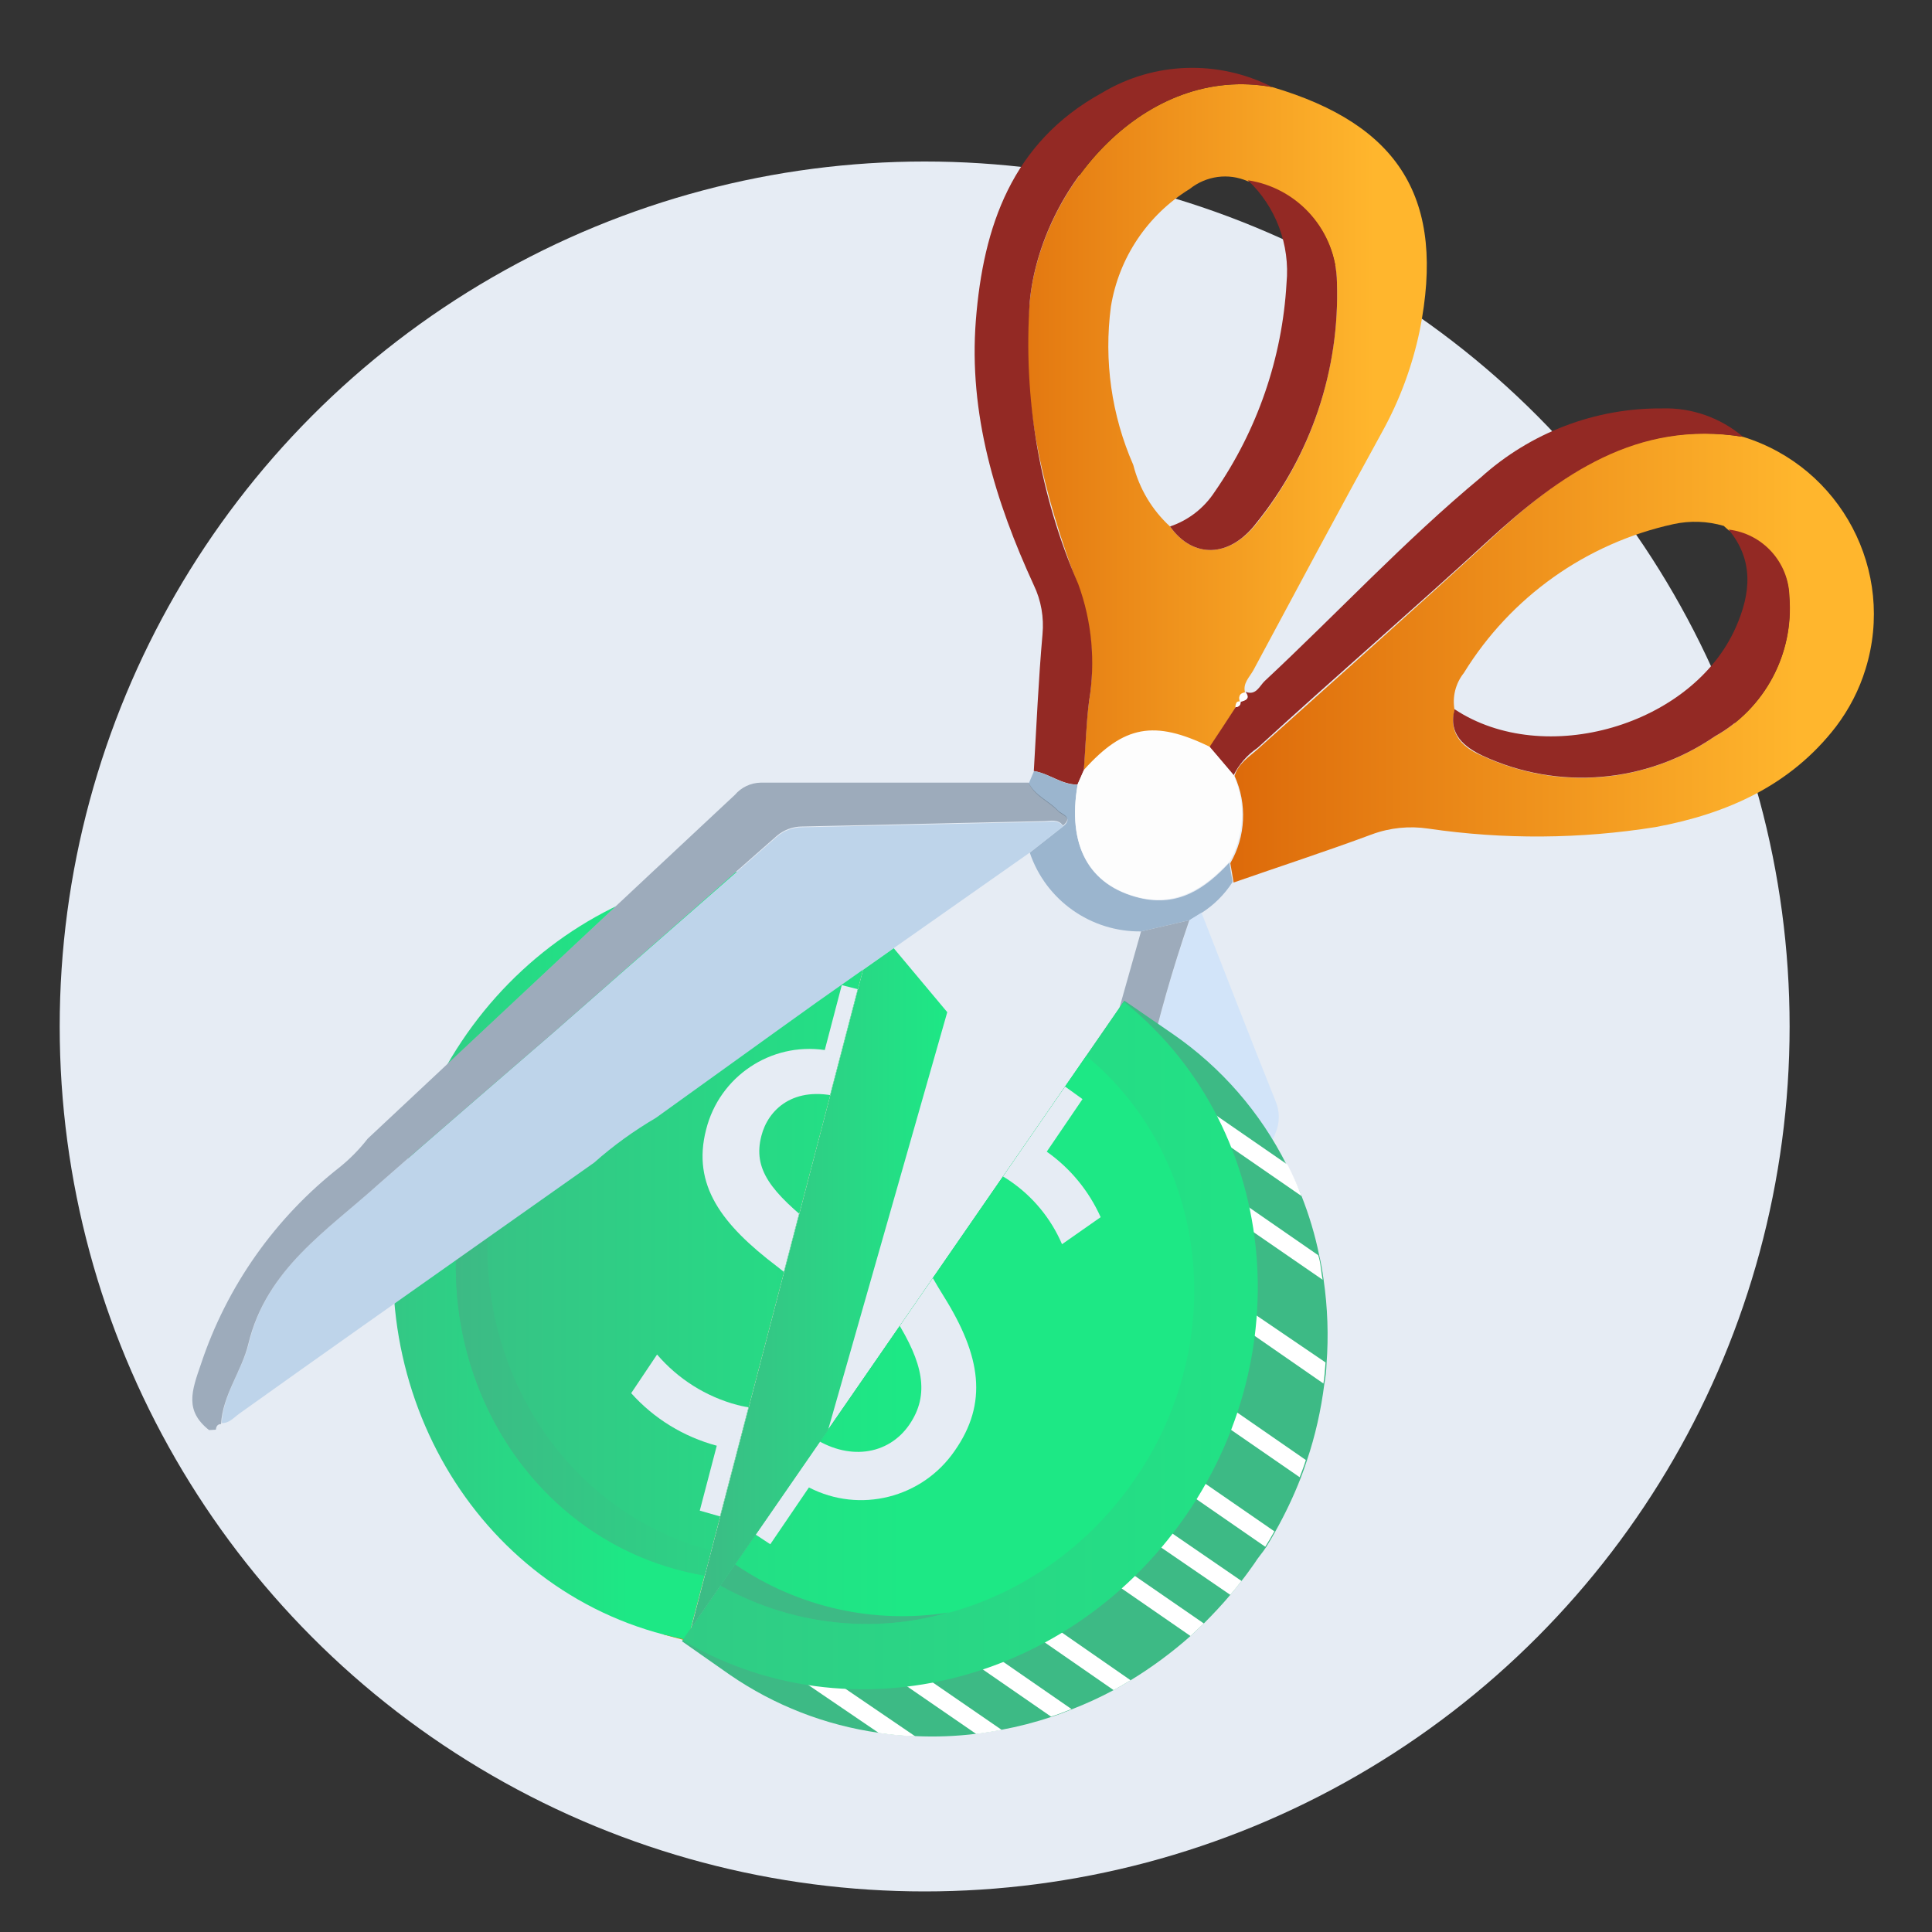
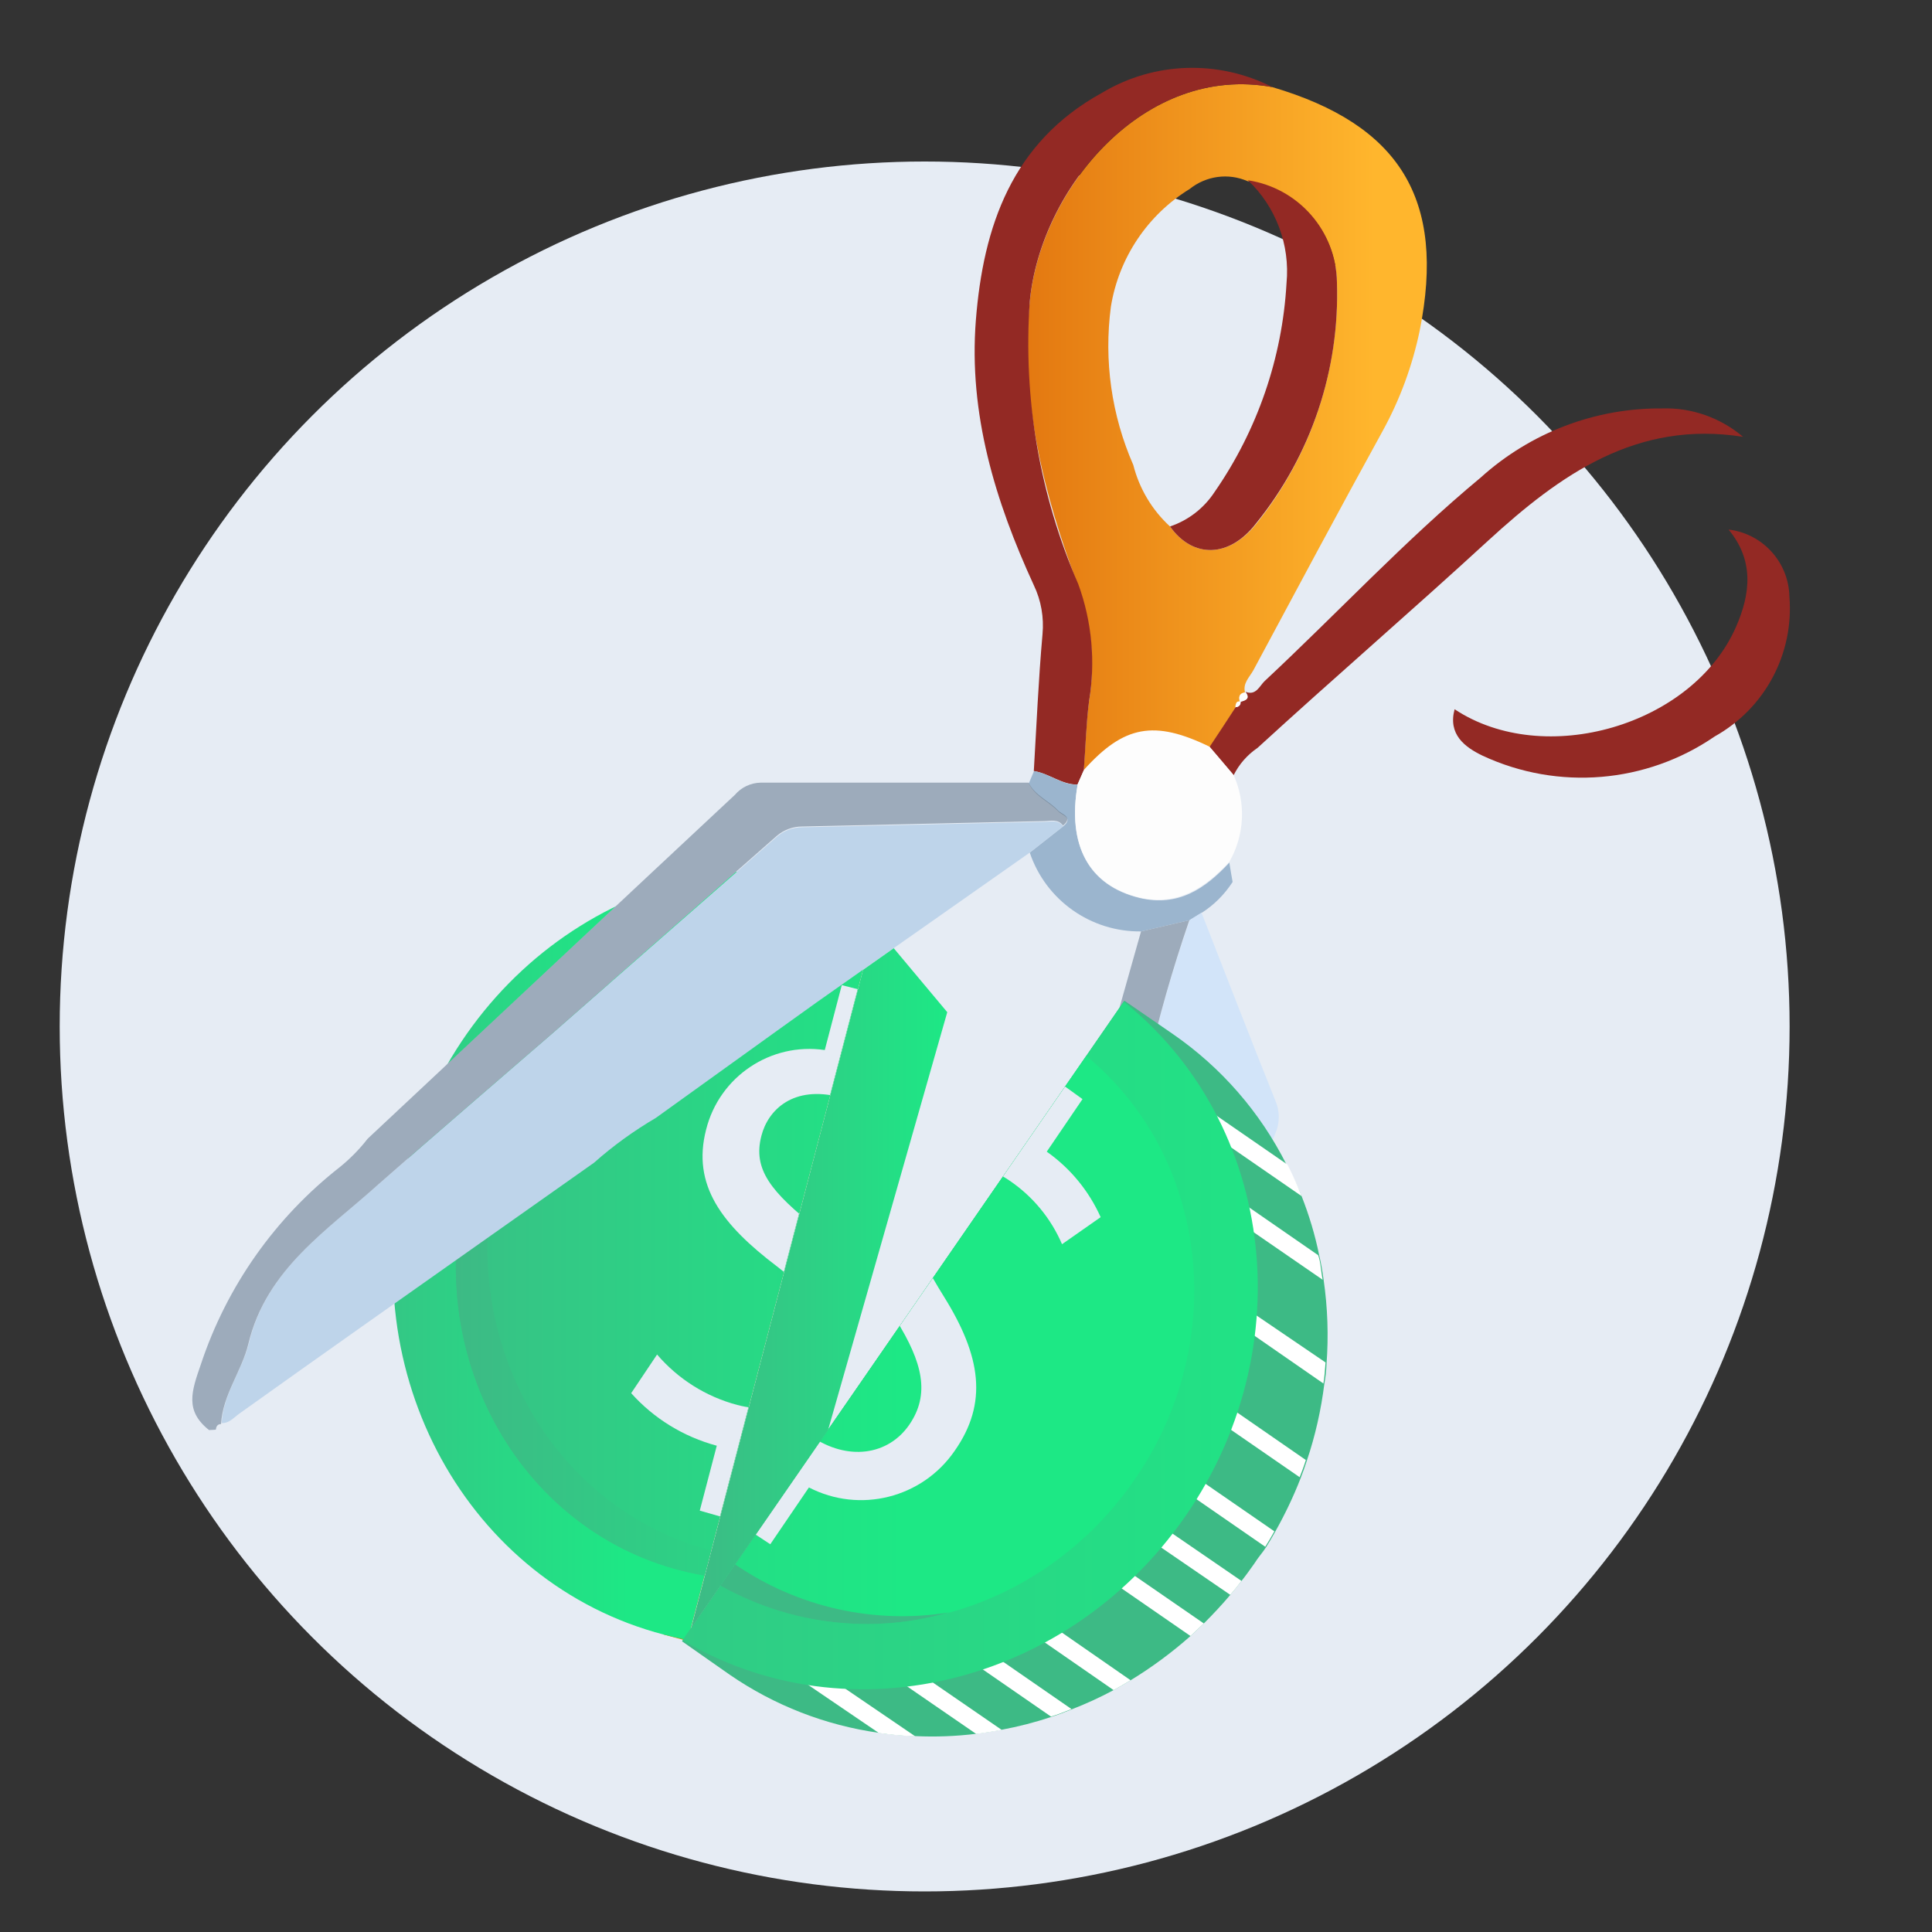
<svg xmlns="http://www.w3.org/2000/svg" xmlns:xlink="http://www.w3.org/1999/xlink" id="Layer_1" data-name="Layer 1" viewBox="0 0 100 100">
  <rect x="0" y="0" width="100" height="100" fill="#333333" stroke="none" />
  <defs>
    <style>
      .cls-1 {
        fill: none;
      }

      .cls-2 {
        fill: url(#linear-gradient);
      }

      .cls-3 {
        clip-path: url(#clippath);
      }

      .cls-4 {
        fill: #fff;
      }

      .cls-5 {
        fill: #fdfdfd;
      }

      .cls-6 {
        fill: #932924;
      }

      .cls-7 {
        fill: #9bb5ce;
      }

      .cls-8 {
        fill: #a97a05;
      }

      .cls-9 {
        fill: #bed4ea;
      }

      .cls-10 {
        fill: #cc9005;
      }

      .cls-11 {
        fill: #d2e4f9;
      }

      .cls-12 {
        clip-path: url(#clippath-1);
      }

      .cls-13 {
        fill: url(#linear-gradient-8);
      }

      .cls-14 {
        fill: url(#linear-gradient-9);
      }

      .cls-15 {
        fill: url(#linear-gradient-3);
      }

      .cls-16 {
        fill: url(#linear-gradient-4);
      }

      .cls-17 {
        fill: url(#linear-gradient-2);
      }

      .cls-18 {
        fill: url(#linear-gradient-6);
      }

      .cls-19 {
        fill: url(#linear-gradient-7);
      }

      .cls-20 {
        fill: url(#linear-gradient-5);
      }

      .cls-21 {
        fill: url(#linear-gradient-10);
      }

      .cls-22 {
        fill: #e6ecf4;
      }

      .cls-22, .cls-23 {
        isolation: isolate;
      }

      .cls-23 {
        opacity: .25;
      }
    </style>
    <clipPath id="clippath">
      <rect class="cls-1" x="2.99" y="52.73" width="51.52" height="23.56" transform="translate(-40.94 76.02) rotate(-75.36)" />
    </clipPath>
    <linearGradient id="linear-gradient" x1="8.7" y1="65.11" x2="56.41" y2="65.11" gradientUnits="userSpaceOnUse">
      <stop offset=".14" stop-color="#3dba85" />
      <stop offset=".5" stop-color="#1de885" />
    </linearGradient>
    <linearGradient id="linear-gradient-2" x1="17.37" y1="65.1" x2="49.1" y2="65.1" gradientUnits="userSpaceOnUse">
      <stop offset=".06" stop-color="#3dba85" />
      <stop offset="1" stop-color="#1de885" />
    </linearGradient>
    <linearGradient id="linear-gradient-3" x1="23.59" y1="66.06" x2="48.08" y2="66.06" gradientUnits="userSpaceOnUse">
      <stop offset="0" stop-color="#3dba85" />
      <stop offset="1" stop-color="#1de885" />
    </linearGradient>
    <linearGradient id="linear-gradient-4" x1="42.48" y1="22.14" x2="71.15" y2="22.14" gradientUnits="userSpaceOnUse">
      <stop offset="0" stop-color="#d35400" />
      <stop offset="1" stop-color="#ffb62d" />
    </linearGradient>
    <linearGradient id="linear-gradient-5" x1="55.34" y1="34.06" x2="97.33" y2="34.06" gradientUnits="userSpaceOnUse">
      <stop offset="0" stop-color="#d35400" />
      <stop offset=".9" stop-color="#ffb62d" />
    </linearGradient>
    <clipPath id="clippath-1">
      <rect class="cls-1" x="29.48" y="65.02" width="51.52" height="23.56" transform="translate(-39.34 78.61) rotate(-55.37)" />
    </clipPath>
    <linearGradient id="linear-gradient-6" x1="34.27" y1="70.48" x2="95.37" y2="70.48" gradientUnits="userSpaceOnUse">
      <stop offset=".68" stop-color="#3dba85" />
      <stop offset=".94" stop-color="#1de885" />
    </linearGradient>
    <linearGradient id="linear-gradient-7" x1="12.49" y1="67.64" x2="79.85" y2="67.64" gradientUnits="userSpaceOnUse">
      <stop offset="0" stop-color="#3dba85" />
      <stop offset=".89" stop-color="#1de885" />
    </linearGradient>
    <linearGradient id="linear-gradient-8" x1="5.85" y1="67.63" x2="46.79" y2="67.63" xlink:href="#linear-gradient-3" />
    <linearGradient id="linear-gradient-9" x1="40.04" y1="67.73" x2="79.5" y2="67.73" gradientUnits="userSpaceOnUse">
      <stop offset=".26" stop-color="#3dba85" />
      <stop offset=".66" stop-color="#1de885" />
    </linearGradient>
    <linearGradient id="linear-gradient-10" x1="35.77" y1="66.68" x2="49.03" y2="66.68" xlink:href="#linear-gradient-3" />
  </defs>
  <circle class="cls-22" cx="47.86" cy="53.13" r="44.77" />
  <g class="cls-3">
    <g>
      <path class="cls-10" d="M62.03,71.02c-.09,.36-.19,.72-.31,1.08s-.19,.59-.3,.87c-.23,.63-.5,1.25-.79,1.86-.13,.29-.27,.57-.42,.85-.61,1.13-1.33,2.21-2.13,3.21-.21,.27-.43,.54-.65,.78-.53,.6-1.1,1.17-1.7,1.7-.28,.25-.56,.49-.87,.72-.67,.56-1.39,1.07-2.14,1.52-.39,.24-.78,.45-1.18,.65-.93,.48-1.9,.88-2.89,1.2-.6,.19-1.21,.35-1.82,.48-2.74,.58-5.57,.51-8.28-.2l-4.18-1.13,10.18-39,4.18,1.09c2.93,.77,5.62,2.26,7.83,4.33,.44,.4,.86,.83,1.25,1.28,.71,.79,1.34,1.65,1.89,2.56,.24,.36,.45,.74,.66,1.13,.68,1.27,1.22,2.61,1.62,4,.09,.33,.18,.67,.26,1,.3,1.31,.47,2.65,.5,4v1c-.02,1.01-.11,2.01-.28,3-.02,.31-.08,.61-.17,.91-.07,.3-.15,.77-.26,1.11Z" />
      <path class="cls-8" d="M61.74,72.1c-.1,.3-.2,.59-.3,.87l-5.15-1.36,.24-.89,5.21,1.38Z" />
      <path class="cls-8" d="M60.65,74.83c-.13,.29-.27,.57-.42,.85l-6.32-1.65,.24-.9,6.5,1.7Z" />
      <path class="cls-8" d="M58.1,78.89c-.21,.27-.43,.54-.65,.78l-6.23-1.62,.24-.89,6.64,1.73Z" />
      <path class="cls-8" d="M55.75,81.37c-.28,.25-.56,.49-.87,.72l-6.46-1.63,.23-.9,7.1,1.81Z" />
      <path class="cls-8" d="M52.72,83.61c-.39,.24-.78,.45-1.18,.65l-6-1.58,.23-.89,6.95,1.82Z" />
      <path class="cls-8" d="M48.65,85.46c-.6,.19-1.21,.35-1.82,.48l-5.19-1.36,.23-.89,6.78,1.77Z" />
      <path class="cls-8" d="M62.29,70.01l-5.57-1.4,.24-.89,5.5,1.43c-.09,.31-.09,.56-.17,.86Z" />
      <path class="cls-8" d="M62.74,66.06l-5.65-1.45,.23-.89,5.42,1.42c.01,.32,.01,.6,0,.92Z" />
      <path class="cls-8" d="M62.24,61.07l-5.67-1.46,.23-.89,5.23,1.34c.03,.34,.1,.68,.21,1.01Z" />
      <path class="cls-8" d="M60.37,56.02l-6.33-1.65,.24-.9,5.42,1.42c.25,.36,.47,.74,.67,1.13Z" />
      <path class="cls-8" d="M57.81,52.33l-6.12-1.6,.23-.89,4.64,1.21c.44,.4,.86,.83,1.25,1.28Z" />
      <path class="cls-2" d="M57.87,69.92c-2.84,10.77-13.33,17.34-23.5,14.69-10.17-2.65-16.14-13.54-13.34-24.3,2.8-10.76,13.34-17.34,23.52-14.7,10.18,2.64,16.13,13.55,13.32,24.31Z" />
      <path class="cls-17" d="M54.74,69.11c-2.37,8.93-11.06,14.35-19.5,12.18-8.44-2.17-13.4-11.23-11.07-20.17,2.33-8.94,11.07-14.39,19.51-12.18,8.44,2.21,13.4,11.23,11.06,20.17Z" />
      <path class="cls-15" d="M36.87,80.27c-8.45-2.2-13.4-11.23-11.07-20.17,1.01-3.93,3.37-7.37,6.67-9.73-4.13,2.28-7.14,6.17-8.3,10.75-2.33,8.94,2.62,18,11.07,20.17,4.43,1.13,9.13,.23,12.84-2.45-3.42,1.89-7.43,2.4-11.21,1.43Z" />
      <path class="cls-22" d="M36.22,78.19l.88-3.36c-1.71-.46-3.25-1.4-4.43-2.72l1.34-2c1.09,1.27,2.53,2.18,4.15,2.61,2.23,.59,4.09-.38,4.59-2.28s-.45-3.28-2.52-4.88c-2.86-2.17-4.43-4.21-3.68-7.1,.69-2.74,3.34-4.52,6.14-4.11l.88-3.36,2,.51-.85,3.22c1.44,.39,2.75,1.16,3.79,2.23l-1.36,2c-.99-1.05-2.27-1.8-3.67-2.16-2.42-.63-3.73,.66-4.07,2-.45,1.73,.48,2.9,2.9,4.81,2.87,2.24,4.06,4.39,3.28,7.35-.73,2.87-3.5,4.75-6.44,4.36l-.9,3.46-2.03-.58Z" />
    </g>
  </g>
  <path class="cls-16" d="M65.86,4.51c6.56,1.94,9,5.77,7.62,12.62-.38,1.81-1.02,3.55-1.91,5.17-2.26,4.11-4.47,8.24-6.69,12.38-.2,.37-.58,.69-.43,1.19h0c-.33,.05-.36,.24-.26,.5h0c-.25,0-.25,.13-.25,.29l-1.35,2.07c-2.86-1.39-4.43-1.11-6.5,1.19,.09-1.19,.12-2.39,.27-3.57,.34-2.04,.14-4.12-.57-6.06-1.76-4.68-3-9.54-2.49-14.68,.58-5.89,5.97-12.32,12.56-11.1Zm-5.3,22.74c1.17,1.65,3.06,1.66,4.5-.18,2.82-3.53,4.28-7.95,4.14-12.46-.06-2.64-2.01-4.85-4.62-5.23-1-.44-2.15-.28-3,.4-2.18,1.34-3.67,3.56-4.08,6.09-.37,2.79,.03,5.62,1.16,8.2,.31,1.22,.97,2.33,1.9,3.18Z" />
-   <path class="cls-20" d="M90.22,22.61c5.07,1.57,7.91,6.95,6.34,12.02-.33,1.08-.85,2.08-1.53,2.98-2.35,3.05-5.64,4.51-9.34,5.2-3.89,.62-7.85,.65-11.75,.08-.99-.15-2-.05-2.94,.3-2.37,.88-4.77,1.66-7.15,2.49-.06-.35-.11-.69-.17-1,.8-1.38,.88-3.07,.22-4.52,.2-.66,.78-1,1.24-1.42,4-3.6,8-7.13,11.93-10.76,3.7-3.47,7.66-6.28,13.15-5.37Zm-.73,4.85l-.27-.24c-.85-.25-1.75-.28-2.61-.09-4.51,.99-8.42,3.77-10.84,7.7-.43,.54-.61,1.24-.48,1.92-.35,1.3,.52,2,1.45,2.38,3.9,1.81,8.46,1.43,12-1,2.6-1.45,4.11-4.28,3.87-7.24-.06-1.77-1.4-3.22-3.15-3.43h.03Z" />
  <path class="cls-11" d="M10.82,74.02c-1.26-1-.91-2-.42-3.41,1.34-4.04,3.85-7.59,7.2-10.21,.53-.43,1.01-.92,1.43-1.46l14.73-13.8c1.43-1.34,2.87-2.68,4.28-4,.33-.39,.82-.62,1.33-.63h13.87c.33,.68,1.06,.94,1.53,1.45,.18,.19,.8,.32,.25,.77-.26-.36-.66-.23-1-.23l-12.5,.28c-.48,0-.95,.17-1.32,.49l-11.58,10.19c-3,2.6-6,5.17-9,7.81-2.65,2.39-5.82,4.39-6.76,8.27-.34,1.42-1.33,2.64-1.42,4.17h0c-.19,0-.25,.13-.27,.29l-.35,.02Z" />
  <path class="cls-6" d="M65.86,4.51c-6.59-1.22-12,5.21-12.56,11.1-.35,5,.51,10.02,2.51,14.62,.71,1.94,.9,4.03,.56,6.06-.15,1.18-.18,2.38-.27,3.57l-.33,.75c-.83,0-1.47-.58-2.26-.7,.14-2.36,.24-4.72,.45-7.08,.08-.87-.07-1.75-.45-2.54-2-4.35-3.38-8.87-3-13.71,.38-4.84,1.86-9.21,6.52-11.77,2.69-1.62,6.03-1.73,8.83-.3Z" />
  <path class="cls-6" d="M90.22,22.61c-5.49-.87-9.45,1.94-13.2,5.38-3.94,3.62-8,7.12-11.93,10.72-.53,.36-.96,.85-1.24,1.42-.42-.49-.83-1-1.25-1.46,.46-.69,.91-1.38,1.36-2.07,.13,0,.25-.09,.25-.22,0-.02,0-.04,0-.07h0c.28-.07,.52-.15,.26-.5h0c.55,.21,.72-.31,1-.57,3.74-3.49,7.24-7.26,11.18-10.53,2.57-2.32,5.92-3.6,9.38-3.57,1.53-.05,3.02,.48,4.19,1.47Z" />
  <path class="cls-7" d="M62.18,47.26l-.6,.37-2.5,.58c-2.61,.04-4.95-1.61-5.78-4.08l1.73-1.36c.55-.45-.07-.58-.25-.77-.47-.51-1.2-.77-1.53-1.45l.27-.64c.79,.12,1.43,.73,2.26,.7-.55,3.15,.57,5.23,3.21,5.87,2,.47,3.39-.48,4.64-1.83,.06,.35,.11,.69,.17,1-.42,.65-.97,1.2-1.62,1.61Z" />
  <path class="cls-11" d="M56.37,57.7c.9-3.16,1.8-6.32,2.69-9.49l2.5-.58c-.87,2.53-1.61,5.1-2.19,7.71-.34,1.17-.65,2.34-1,3.51l-2-1.15Z" />
  <path class="cls-9" d="M30.75,60.18l-12,8.47c-2.13,1.5-4.23,3-6.35,4.51-.29,.2-.52,.51-.93,.5,.09-1.53,1.08-2.75,1.42-4.17,.94-3.86,4.11-5.87,6.79-8.27,3-2.64,6-5.21,9-7.81l11.53-10.1c.37-.32,.84-.49,1.32-.49l12.5-.28c.34,0,.74-.13,1,.23l-1.73,1.36c-3.66,2.58-7.33,5.14-11,7.73-2.8,2-5.56,4-8.35,6-1.14,.67-2.21,1.44-3.2,2.32Z" />
  <path class="cls-23" d="M10.82,74.02c-1.26-1-.91-2-.42-3.41,1.34-4.04,3.85-7.59,7.2-10.21,.53-.43,1.01-.92,1.43-1.46l14.73-13.8c1.43-1.34,2.87-2.68,4.28-4,.33-.39,.82-.62,1.33-.63h13.87c.33,.68,1.06,.94,1.53,1.45,.18,.19,.8,.32,.25,.77-.26-.36-.66-.23-1-.23l-12.5,.28c-.48,0-.95,.17-1.32,.49l-11.58,10.19c-3,2.6-6,5.17-9,7.81-2.65,2.39-5.82,4.39-6.76,8.27-.34,1.42-1.33,2.64-1.42,4.17h0c-.19,0-.25,.13-.27,.29l-.35,.02Z" />
  <path class="cls-11" d="M64.58,62.38c-2.13-1.07-4.21-2.27-6.21-3.53,.33-1.17,.64-2.34,1-3.51,.59-2.62,1.33-5.2,2.22-7.73l.6-.37c1.27,3.24,2.52,6.49,3.82,9.72,.24,.54,.24,1.17,0,1.71-.52,1.23-.98,2.48-1.43,3.71Z" />
  <path class="cls-23" d="M56.37,57.7c.9-3.16,1.8-6.32,2.69-9.49l2.5-.58c-.87,2.53-1.61,5.1-2.19,7.71-.34,1.17-.65,2.34-1,3.51l-2-1.15Z" />
  <path class="cls-5" d="M63.63,44.61c-1.26,1.35-2.69,2.3-4.64,1.85-2.64-.64-3.76-2.72-3.21-5.87l.33-.75c2.07-2.3,3.64-2.58,6.5-1.19l1.24,1.46c.65,1.45,.57,3.12-.22,4.5Z" />
  <path class="cls-6" d="M60.56,27.25c.95-.32,1.76-.95,2.31-1.79,2.21-3.19,3.5-6.93,3.72-10.8,.19-1.99-.55-3.96-2-5.33,2.62,.4,4.57,2.63,4.61,5.28,.15,4.52-1.33,8.94-4.17,12.46-1.41,1.84-3.3,1.83-4.47,.18Z" />
  <path class="cls-5" d="M64.46,35.83c.26,.35,0,.43-.26,.5-.1-.26-.07-.45,.26-.5Z" />
  <path class="cls-5" d="M64.21,36.31c.02,.14-.07,.26-.21,.29-.01,0-.03,0-.04,0,0-.14,0-.34,.25-.29Z" />
  <path class="cls-6" d="M75.29,36.71c4.65,3.08,12.32,.84,14.56-4.25,.77-1.75,.94-3.46-.38-5.05,1.77,.21,3.11,1.69,3.15,3.47,.24,2.96-1.27,5.79-3.87,7.24-3.54,2.43-8.1,2.81-12,1-.94-.45-1.81-1.11-1.46-2.41Z" />
  <path class="cls-6" d="M89.49,27.46l-.27-.24,.27,.24Z" />
  <g class="cls-12">
    <g>
      <path class="cls-18" d="M64.93,80.92c-.22,.31-.44,.62-.67,.91s-.38,.49-.58,.72c-.44,.52-.89,1-1.37,1.48l-.69,.65c-.96,.85-2,1.62-3.1,2.29-.29,.18-.59,.35-.88,.51-.71,.38-1.43,.71-2.18,1-.34,.14-.7,.28-1.06,.39-.83,.28-1.69,.5-2.55,.66-.44,.08-.88,.15-1.32,.21-1.05,.13-2.11,.17-3.16,.12-.63-.02-1.26-.08-1.88-.17-2.77-.39-5.41-1.42-7.71-3l-3.51-2.46,22.89-33.15,3.56,2.45c2.49,1.72,4.51,4.04,5.87,6.75,.29,.53,.55,1.07,.78,1.63,.39,.99,.7,2.02,.91,3.06,.1,.41,.17,.84,.23,1.27,.21,1.45,.26,2.91,.15,4.37-.01,.34-.05,.67-.11,1-.17,1.36-.47,2.7-.91,4-.1,.3-.2,.6-.32,.9-.37,.95-.81,1.87-1.31,2.76-.15,.27-.3,.53-.47,.8s-.42,.54-.61,.85Z" />
      <path class="cls-4" d="M64.26,81.83c-.19,.25-.38,.49-.58,.72l-4.38-3,.53-.76,4.43,3.04Z" />
      <path class="cls-4" d="M62.31,84.03l-.69,.65-5.37-3.71,.52-.76,5.54,3.82Z" />
      <path class="cls-4" d="M58.52,86.97c-.29,.18-.59,.35-.88,.51l-5.27-3.65,.53-.76,5.62,3.9Z" />
      <path class="cls-4" d="M55.46,88.46c-.34,.14-.7,.28-1.06,.39l-5.5-3.8,.53-.76,6.03,4.17Z" />
      <path class="cls-4" d="M51.85,89.54c-.44,.08-.88,.15-1.32,.21l-5.16-3.55,.52-.76,5.96,4.1Z" />
      <path class="cls-4" d="M47.37,89.87c-.63-.02-1.26-.08-1.88-.17l-4.41-3,.52-.76,5.77,3.93Z" />
      <path class="cls-4" d="M65.49,80.06l-4.73-3.27,.52-.76,4.68,3.23c-.15,.27-.3,.53-.47,.8Z" />
      <path class="cls-4" d="M67.27,76.46l-4.81-3.32,.52-.76,4.61,3.19c-.1,.33-.22,.63-.32,.89Z" />
      <path class="cls-4" d="M68.5,71.61l-4.82-3.34,.52-.75,4.41,3c-.03,.42-.06,.77-.11,1.09Z" />
      <path class="cls-4" d="M68.46,66.24l-5.37-3.7,.53-.76,4.61,3.19c.14,.41,.14,.84,.23,1.27Z" />
      <path class="cls-4" d="M67.37,61.91l-5.2-3.59,.53-.76,3.94,2.72c.27,.53,.52,1.07,.73,1.63Z" />
      <path class="cls-19" d="M61.37,78.46c-6.34,9.15-18.45,11.73-27.1,5.76-8.65-5.97-10.54-18.23-4.24-27.39,6.3-9.16,18.46-11.73,27.11-5.75,8.65,5.98,10.55,18.23,4.23,27.38Z" />
      <path class="cls-13" d="M58.71,76.61c-5.25,7.59-15.32,9.73-22.5,4.77-7.18-4.96-8.74-15.13-3.5-22.73,5.24-7.6,15.32-9.72,22.5-4.76,7.18,4.96,8.75,15.14,3.5,22.72Z" />
      <path class="cls-14" d="M38.09,81c-7.18-5-8.74-15.13-3.5-22.73,2.29-3.34,5.69-5.77,9.59-6.87-4.66,.74-8.81,3.37-11.47,7.27-5.24,7.6-3.68,17.78,3.5,22.73,3.78,2.57,8.51,3.32,12.91,2.06-3.86,.62-7.8-.26-11.03-2.46Z" />
      <path class="cls-22" d="M38.2,78.83l2-2.86c-1.45-1.01-2.57-2.43-3.23-4.07l2-1.45c.58,1.57,1.63,2.92,3,3.88,1.9,1.31,4,1,5.09-.58s.7-3.23-.69-5.45c-2-3-2.73-5.47-1-7.93,1.58-2.29,4.61-3.04,7.08-1.76l2-2.86,1.58,1.14-1.85,2.72c1.22,.86,2.18,2.03,2.79,3.39l-2,1.4c-.57-1.33-1.51-2.47-2.7-3.28-2.06-1.42-3.73-.66-4.51,.47-1,1.47-.54,2.89,1.09,5.51,1.93,3.09,2.3,5.52,.56,8-1.68,2.44-4.91,3.25-7.54,1.89l-2,2.94-1.67-1.1Z" />
    </g>
  </g>
  <polygon class="cls-21" points="46.26 49.08 49.03 52.39 42.86 74.02 35.77 84.28 44.67 50.2 46.26 49.08" />
</svg>